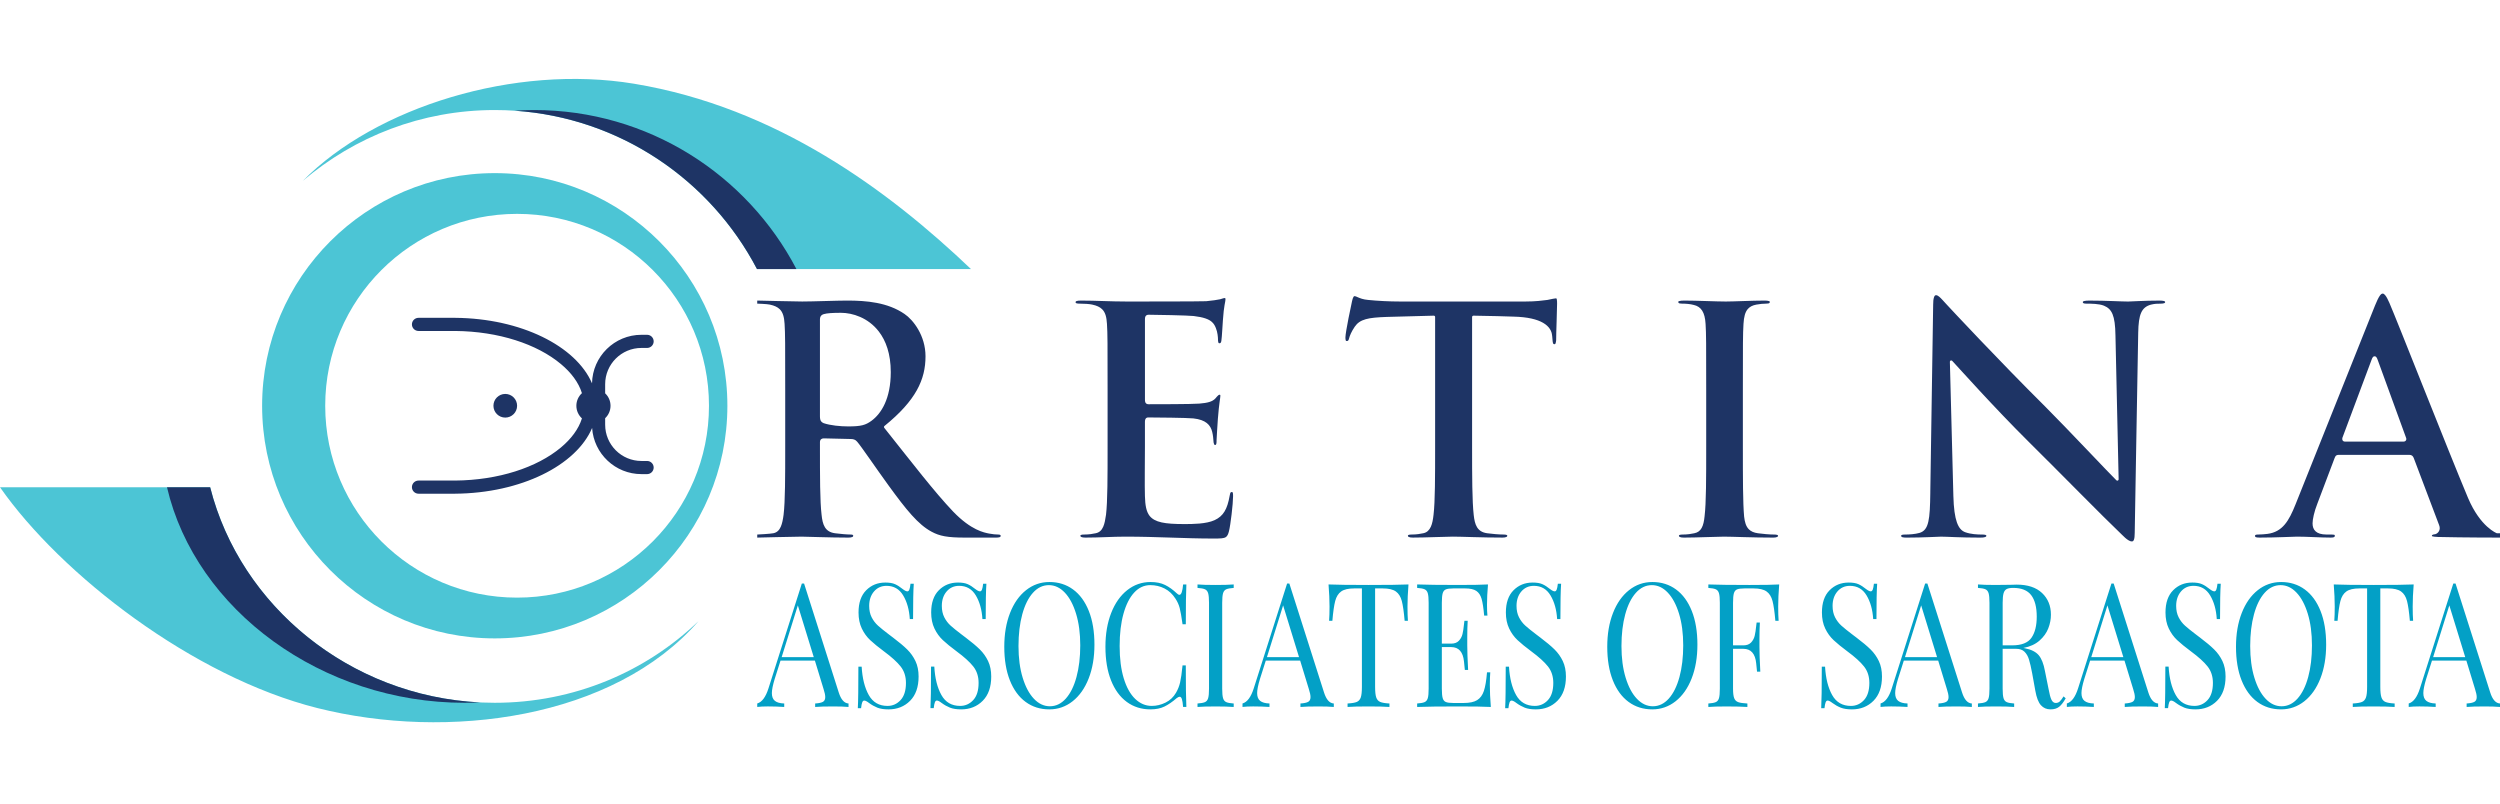
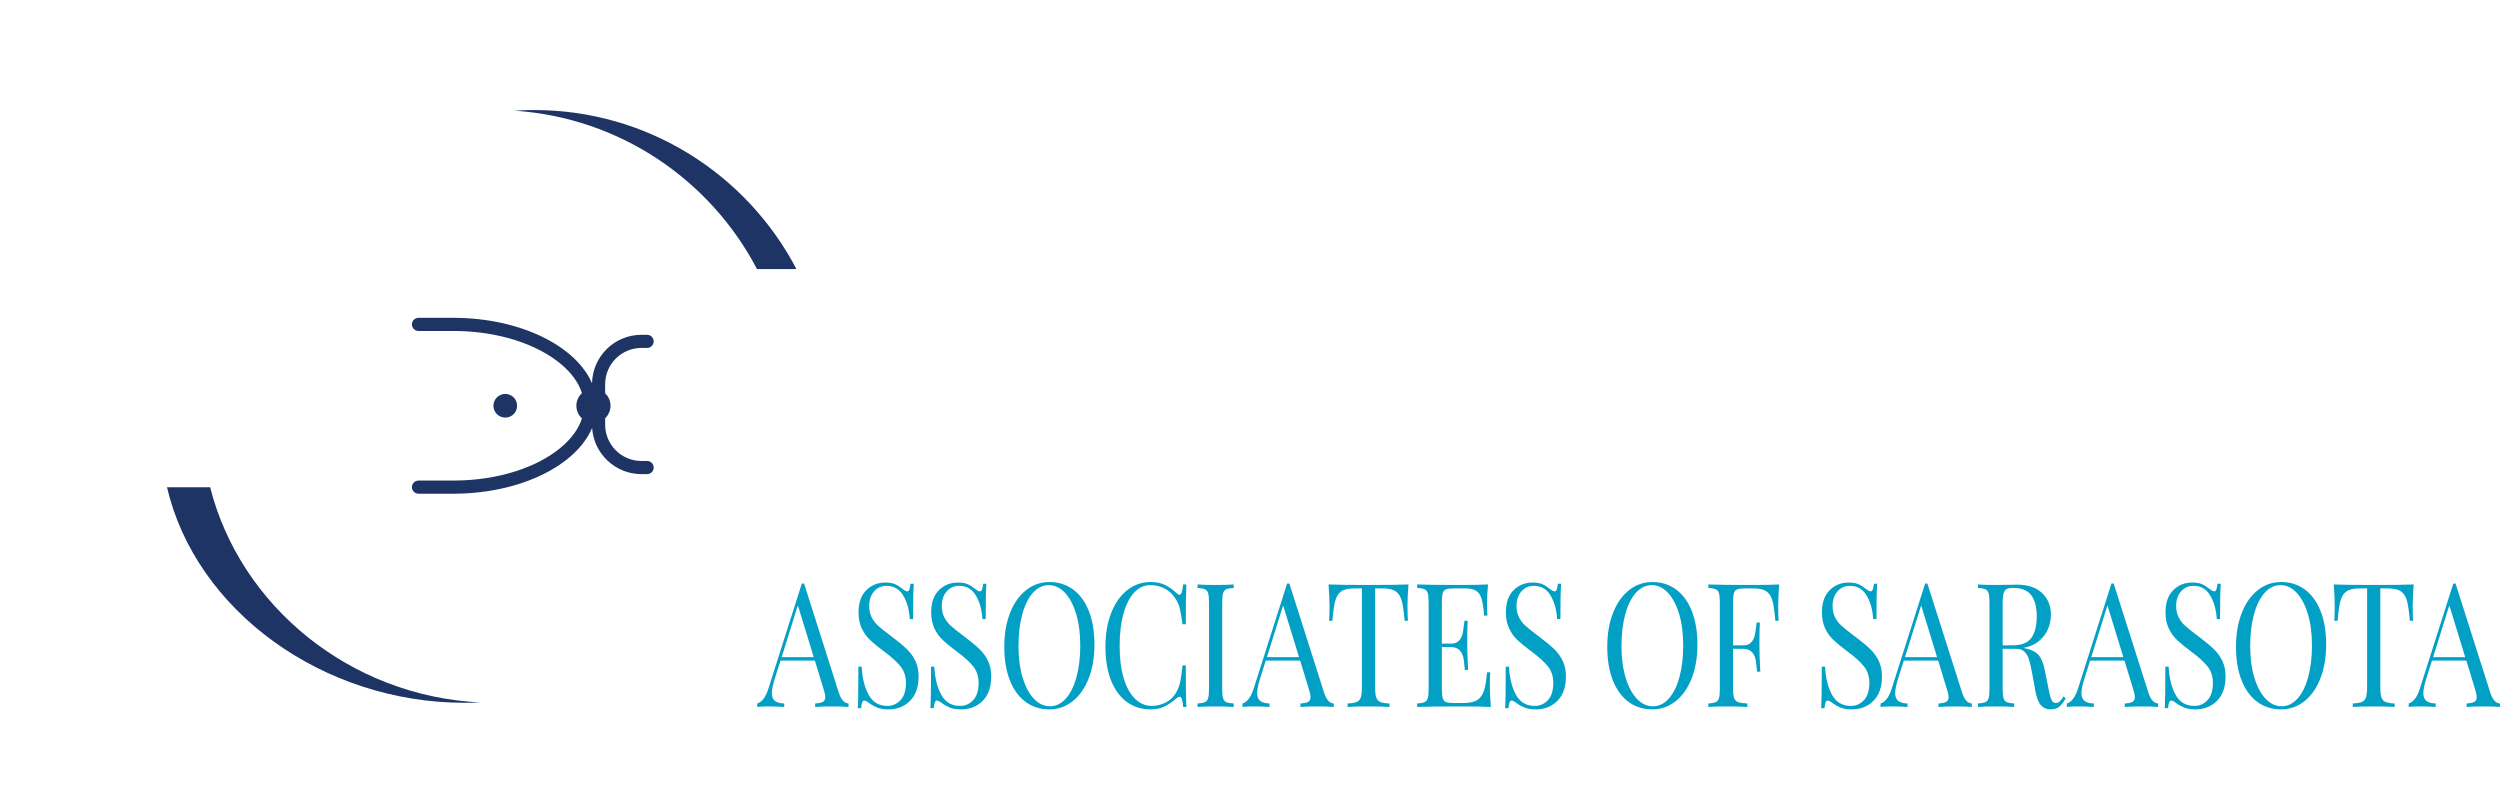
<svg xmlns="http://www.w3.org/2000/svg" height="90" viewBox="0 0 280 90" width="280">
  <g fill="none" fill-rule="evenodd" transform="translate(0 8.84)">
    <g fill="#4cc5d5">
-       <path d="m23.537 45.731c3.51 13.858 16.621 24.141 31.875 24.141 8.895 0 16.96-3.497 22.835-9.158-9.537 10.968-28.113 13.419-42.707 9.747-13.922-3.502-28.695-14.934-35.54-24.73z" />
-       <path d="m55.412 10.55c14.38 0 26.055 11.675 26.055 26.055s-11.674 26.055-26.055 26.055c-14.38 0-26.055-11.675-26.055-26.055s11.675-26.055 26.055-26.055zm2.503 4.563c-11.869 0-21.491 9.622-21.491 21.491 0 11.869 9.622 21.491 21.491 21.491 11.869 0 21.491-9.622 21.491-21.491 0-11.869-9.622-21.491-21.491-21.491z" />
-       <path d="m84.785 21.296c-5.533-10.583-16.615-17.812-29.373-17.812-8.202 0-15.711 2.988-21.499 7.935 8.182-8.281 23.743-13.094 37.103-10.882 15.998 2.65 28.54 12 37.736 20.759z" />
+       <path d="m23.537 45.731z" />
    </g>
    <path d="m18.705 45.731h4.832c3.382 13.35 15.695 23.384 30.212 24.1-.573.027-1.15.041-1.731.041-15.908 0-30.098-10.35-33.314-24.141zm38.915-42.174c.73-.048 1.466-.073 2.208-.073 12.757 0 23.84 7.229 29.372 17.812h-4.416c-5.211-9.967-15.344-16.959-27.165-17.739z" fill="#1e3465" />
    <path d="m65.176 35.192c-.374-1.205-1.212-2.306-2.358-3.263-2.673-2.234-6.974-3.655-11.819-3.7l-4.128-.001c-.406 0-.736-.33-.736-.736 0-.406.33-.736.736-.736h.001 4.122c7.353.065 13.518 3.16 15.312 7.337.054-3.01 2.514-5.437 5.536-5.437l.646.001c.4.007.723.334.723.736s-.323.729-.723.736h-.646c-2.244 0-4.065 1.821-4.065 4.065v1.019c.37.349.602.844.602 1.393 0 .549-.232 1.044-.602 1.393v.725c0 2.244 1.821 4.065 4.065 4.065h.646c.4.007.723.334.723.736 0 .402-.323.729-.723.736h-.646c-2.932 0-5.335-2.284-5.525-5.169-1.782 4.194-7.968 7.304-15.348 7.363h-4.098c-.406 0-.736-.33-.736-.736 0-.407.33-.736.736-.736h4.1c4.857-.041 9.169-1.462 11.848-3.701 1.146-.957 1.983-2.059 2.358-3.263-.383-.35-.624-.853-.624-1.413 0-.559.241-1.063.624-1.413zm-8.586.088c.731 0 1.325.594 1.325 1.325 0 .732-.594 1.325-1.325 1.325-.732 0-1.325-.593-1.325-1.325 0-.731.593-1.325 1.325-1.325z" fill="#1e3465" />
-     <path d="m131.384 22.26c-.018 1.559-.064 2.599-.222 3.284-.169.748-.472 1.102-.986 1.259-.507.146-1.161.184-1.639.184-.122 0-.228.008-.309.032-.064.019-.111.045-.111.104 0 .086.047.132.122.158.122.044.303.049.513.049 1.849 0 3.518-.107 3.833-.107.677 0 2.1.107 4.404.107.228 0 .414-.013.542-.062.076-.028.128-.069.128-.145 0-.059-.047-.084-.117-.103-.087-.024-.198-.033-.338-.033-.583 0-1.278-.038-1.896-.257-.391-.136-.718-.45-.951-1.116-.216-.618-.356-1.555-.391-2.961l-.391-15.02c0-.061.035-.117.087-.141.058-.023.122-.009.169.035.636.674 4.684 5.218 8.552 9.052 3.692 3.656 8.237 8.307 10.477 10.44.228.226.461.453.7.597.134.085.268.141.403.141.099 0 .169-.056.216-.167.07-.166.099-.422.099-.789.14-7.492.245-14.914.391-22.405.035-2.092.373-2.859 1.417-3.158l.006-.001c.443-.11.735-.111 1.103-.111.181 0 .321-.019.414-.064.047-.025.076-.058.076-.107 0-.072-.058-.102-.128-.125-.14-.041-.327-.047-.542-.047-1.738 0-3.086.106-3.477.106-.747 0-2.45-.106-4.299-.106-.251 0-.467.006-.624.048-.082.023-.152.049-.152.124 0 .062.029.106.093.13.076.029.181.041.327.041.513 0 1.388.004 1.942.225.892.372 1.26 1.063 1.295 3.329l.356 16.12c0 .059-.035.114-.087.139-.052.024-.117.013-.163-.028-.601-.568-5.577-5.861-7.992-8.276-5.186-5.151-10.582-10.941-11.008-11.402-.356-.378-.613-.694-.846-.885-.122-.104-.239-.169-.362-.169-.117 0-.175.096-.222.236-.07.201-.093.487-.093.825-.07 4.722-.21 13.492-.321 21.02zm-79.228-19.295c.105-1.625.286-2.049.286-2.296 0-.043-.006-.082-.012-.117-.006-.02-.006-.039-.018-.048-.012-.006-.023-.006-.035-.006-.169 0-.367.103-.537.138-.292.072-.863.144-1.546.216l-.006.001c-.677.036-7.747.036-8.884.036-1.849 0-3.482-.106-5.116-.106-.245 0-.42.012-.537.057-.058.023-.099.056-.099.115 0 .035.006.063.029.085.018.025.052.04.093.052.082.026.198.034.338.034.507 0 1.12.038 1.417.11.502.107.846.272 1.091.51.367.355.502.877.548 1.649.07 1.137.07 2.133.07 7.537v6.249c0 3.274 0 6.086-.175 7.583-.076.531-.158.997-.315 1.349-.169.39-.432.647-.834.728-.327.073-.758.146-1.307.146-.152 0-.257.012-.333.04-.058.021-.087.05-.087.096 0 .064.035.107.099.138.105.05.263.069.461.069 1.598 0 3.057-.107 4.474-.107 3.553 0 6.679.213 9.835.213.403 0 .706 0 .951-.025.21-.022.367-.06.49-.147.158-.117.251-.317.333-.64.181-.704.461-3.096.461-3.905 0-.132 0-.255-.018-.353-.012-.052-.018-.097-.047-.121-.018-.013-.041-.016-.076-.016-.047 0-.082.004-.111.026-.029.025-.047.065-.07.12-.023.069-.041.157-.058.264-.263 1.521-.718 2.292-1.686 2.737-.939.434-2.456.44-3.401.44-1.097 0-1.919-.05-2.532-.185-.647-.142-1.073-.382-1.359-.747-.362-.474-.484-1.173-.513-2.193-.041-1.031 0-4.301 0-5.509v-2.805c0-.207.047-.359.146-.436.052-.041.122-.067.216-.067.852 0 4.375.036 5.058.107 1.4.152 1.925.736 2.112 1.499.111.47.111.687.146 1.048v.015c0 .075.018.194.058.295.023.061.052.125.117.125.082 0 .117-.057.14-.125.035-.121.029-.273.029-.401 0-.25.105-1.674.146-2.386v-.005c.14-1.802.28-2.368.28-2.58 0-.055 0-.095-.023-.117-.018-.018-.047-.019-.076-.019-.052 0-.099.036-.158.086-.087.077-.181.188-.297.327-.344.376-.898.506-1.802.581-.823.071-4.912.071-5.693.071-.105 0-.181-.025-.233-.063-.058-.04-.099-.096-.128-.171-.029-.077-.035-.179-.035-.304v-8.983c0-.205.047-.335.128-.41.064-.059.152-.093.268-.093.712 0 4.451.072 5.058.143 1.108.133 1.686.355 2.024.648.239.205.367.445.472.72.187.447.228 1.044.228 1.194 0 .153.006.276.035.368.012.044.023.078.052.1.018.018.047.023.082.023.163 0 .187-.154.21-.269.07-.426.14-1.97.175-2.329zm-50.738-1.73c.502.107.852.272 1.097.51.362.355.502.877.548 1.649.07 1.137.07 2.133.07 7.537v6.249c0 3.274 0 6.086-.181 7.583-.07.531-.158.997-.315 1.349-.169.39-.426.647-.828.728-.327.073-1.808.146-1.808.146v.343s4.299-.107 4.97-.107c.537 0 3.162.107 5.221.107.204 0 .362-.019.467-.069.058-.03.093-.073.093-.138 0-.046-.023-.081-.064-.101-.052-.025-.122-.035-.21-.035-.432 0-1.225-.072-1.762-.143-1.143-.153-1.4-.977-1.511-2.082-.181-1.495-.181-4.307-.181-7.617v-.497c0-.161.052-.264.122-.331.076-.067.181-.101.309-.101h.006s2.981.071 2.981.071c.292 0 .542.05.747.3.467.534 2.1 2.953 3.523 4.91 1.972 2.709 3.302 4.367 4.818 5.176.904.488 1.779.657 3.728.657h3.482c.152 0 .28-.009.379-.037.047-.015.087-.033.117-.064.023-.026.029-.062.029-.106 0-.046-.023-.081-.07-.101-.052-.025-.122-.035-.21-.035-.292 0-.618-.036-1.021-.11-.542-.108-1.995-.358-4.019-2.458-2.1-2.204-4.55-5.403-7.718-9.384-.047-.064-.041-.156.023-.207 3.541-2.871 4.597-5.212 4.597-7.803 0-2.319-1.377-4.085-2.351-4.742-1.89-1.297-4.241-1.501-6.446-1.501-1.102 0-3.803.106-5.011.106-.741 0-5.04-.106-5.04-.106v.343s1.126.038 1.417.11zm103.472.036c.84.192 1.248.827 1.324 2.123.07 1.137.07 2.133.07 7.537v6.249c0 3.452 0 6.263-.181 7.756-.111 1.116-.379 1.751-1.143 1.905-.327.073-.764.146-1.312.146-.146 0-.257.012-.333.04-.058.021-.087.05-.087.096 0 .064.035.107.099.138.105.05.263.069.467.069 1.417 0 3.658-.107 4.474-.107.957 0 3.197.107 5.536.107.169 0 .315-.02.42-.069.064-.031.111-.072.111-.138 0-.048-.041-.074-.105-.096-.076-.027-.181-.04-.315-.04-.542 0-1.33-.072-1.832-.143-.467-.062-.787-.215-1.015-.439-.333-.328-.467-.817-.537-1.434-.14-1.53-.14-4.339-.14-7.79v-6.249c0-5.404 0-6.4.07-7.537.047-.789.181-1.332.496-1.682.216-.243.519-.4.945-.479.432-.073.723-.108 1.085-.108.099 0 .181-.005.251-.02.058-.012.105-.029.134-.062.029-.029.035-.071.035-.125 0-.046-.041-.063-.099-.082-.117-.04-.286-.054-.496-.054-1.347 0-3.447.106-4.334.106-1.027 0-3.267-.106-4.614-.106-.263 0-.467.014-.595.055-.064.02-.111.034-.111.081 0 .054.012.096.035.125.035.033.082.05.14.062.07.015.152.02.245.02.438 0 .916.037 1.312.146zm-15.412 3.97c0-.929.105-3.367.105-4.111 0-.201-.006-.353-.029-.464-.012-.058-.018-.1-.047-.121-.018-.011-.035-.012-.064-.012-.134 0-.408.072-.927.175l-.006.002c-.537.071-1.324.178-2.473.178h-14.058c-1.178 0-2.532-.071-3.564-.178-.554-.044-.91-.195-1.173-.309-.14-.062-.245-.117-.344-.117-.052 0-.093.035-.122.093-.064.102-.111.256-.158.47-.07.281-.741 3.484-.741 4.047 0 .137.006.244.029.323.012.033.023.06.047.076.023.017.058.021.093.021.146 0 .198-.118.245-.314.076-.294.257-.737.63-1.29.286-.419.653-.678 1.231-.841.542-.153 1.283-.218 2.333-.254 1.738-.036 3.938-.107 5.285-.142.041-.001.082.014.111.042s.041.066.041.106v14.558c0 3.274 0 6.086-.175 7.579-.058.533-.14 1.001-.303 1.355-.175.389-.443.647-.84.727-.333.073-.764.146-1.312.146-.146 0-.257.012-.333.04-.058.021-.087.05-.087.096 0 .064.035.107.099.138.105.05.263.069.461.069 1.423 0 3.658-.107 4.474-.107.998 0 3.232.107 5.577.107.169 0 .315-.02.42-.069.064-.031.105-.072.105-.138 0-.048-.041-.074-.099-.096-.076-.027-.187-.04-.321-.04-.537 0-1.33-.072-1.832-.143-1.143-.153-1.394-.978-1.511-2.047-.175-1.531-.181-4.342-.181-7.616v-14.558c0-.04.018-.078.047-.106.029-.028.07-.043.105-.043 2.1.036 3.553.071 4.474.107 1.616.036 2.666.313 3.325.694.7.405.974.93 1.009 1.431.006.004.006.008.006.011 0 .104.029.277.035.383.012.195.029.339.058.44.018.047.035.083.064.104.029.021.07.025.117.025.064 0 .093-.048.117-.116.029-.082.041-.187.058-.313zm98.758 22.017c2.841.071 6.953.071 6.953.071v-.488l-.356-.001s-1.837-.677-3.226-3.957c-2.269-5.397-7.951-19.883-8.803-21.836-.175-.393-.315-.667-.455-.842-.105-.135-.193-.205-.297-.205-.122 0-.216.089-.338.26-.152.221-.315.567-.519 1.067 0 0-8.913 22.299-8.913 22.299-.735 1.835-1.447 3.067-3.138 3.288-.286.036-.723.072-1.044.072-.099 0-.187.008-.257.031-.052.019-.093.047-.093.105 0 .047.006.083.023.111.023.029.058.045.105.058.099.029.228.037.397.037 1.849 0 3.797-.107 4.188-.107 1.103 0 2.631.107 3.763.107.14 0 .251-.008.338-.036.041-.013.07-.03.093-.057.018-.029.029-.067.029-.114 0-.034 0-.061-.018-.081-.018-.022-.052-.029-.093-.037-.07-.013-.158-.018-.274-.018h-.537c-.595 0-.986-.136-1.219-.349-.251-.223-.35-.535-.35-.9 0-.437.181-1.311.542-2.218l1.919-5.076c.058-.17.122-.265.21-.32.064-.04.146-.061.251-.061h7.916c.122 0 .222.028.303.084.076.054.14.137.187.257l2.847 7.53c.216.531-.111.923-.42 1.012-.006.002-.018.004-.023.005-.122.012-.216.032-.28.064-.058.026-.087.059-.087.109 0 .015 0 .028.006.038.012.015.035.021.064.03.117.037.309.052.607.068zm-7.426-19.858c.052-.158.111-.254.163-.304.07-.07.146-.084.216-.071.047.009.093.033.134.078.058.057.111.16.158.297l3.197 8.773c.035.1.023.2-.029.275-.047.071-.134.132-.292.132h-6.533c-.111 0-.181-.041-.233-.099-.064-.074-.087-.192-.052-.334.006-.005.006-.011.006-.016zm-173.787-4.459v10.794c0 .278.041.448.128.568.064.087.152.152.28.207.006.002.012.003.012.005.758.253 1.843.362 2.747.362 1.47 0 1.948-.153 2.607-.631 1.091-.8 2.158-2.467 2.158-5.447 0-2.058-.548-3.53-1.342-4.556-1.196-1.551-2.946-2.09-4.241-2.09-.91 0-1.563.04-1.925.148-.128.037-.222.094-.286.167-.093.106-.14.255-.14.472z" fill="#1e3465" transform="translate(84.811 24.042)" />
    <path d="m255.488 56.346c1.007 0 1.889.278 2.648.834.758.555 1.346 1.36 1.765 2.413.419 1.053.628 2.309.628 3.769 0 1.421-.215 2.68-.644 3.779-.429 1.098-1.028 1.951-1.797 2.558-.769.607-1.64.911-2.616.911-1.007 0-1.89-.278-2.648-.834-.758-.555-1.346-1.36-1.765-2.413-.419-1.053-.628-2.309-.628-3.769 0-1.421.215-2.68.644-3.779.429-1.098 1.028-1.951 1.797-2.558.768-.607 1.64-.911 2.616-.911zm-70.419 0c1.007 0 1.889.278 2.648.834.758.555 1.346 1.36 1.765 2.413.418 1.053.628 2.309.628 3.769 0 1.421-.215 2.68-.644 3.779-.429 1.098-1.028 1.951-1.797 2.558-.769.607-1.64.911-2.616.911-1.007 0-1.889-.278-2.648-.834-.758-.555-1.346-1.36-1.765-2.413-.418-1.053-.628-2.309-.628-3.769 0-1.421.215-2.68.644-3.779.429-1.098 1.028-1.951 1.797-2.558.768-.607 1.64-.911 2.616-.911zm-67.533 0c1.007 0 1.89.278 2.648.834.758.555 1.346 1.36 1.765 2.413.419 1.053.628 2.309.628 3.769 0 1.421-.215 2.68-.644 3.779-.429 1.098-1.028 1.951-1.797 2.558-.768.607-1.64.911-2.616.911-1.007 0-1.889-.278-2.648-.834-.758-.555-1.346-1.36-1.765-2.413-.418-1.053-.628-2.309-.628-3.769 0-1.421.215-2.68.644-3.779.429-1.098 1.028-1.951 1.797-2.558.769-.607 1.64-.911 2.616-.911zm127.99.058c.467 0 .835.061 1.105.184.27.122.548.3.835.533.233.181.414.271.541.271.095 0 .17-.068.222-.204.053-.135.096-.352.128-.649h.366c-.053.75-.08 2.067-.08 3.954h-.366c-.064-1.046-.31-1.929-.739-2.645-.429-.717-1.052-1.076-1.868-1.076-.573 0-1.039.21-1.399.63s-.541.959-.541 1.618c0 .491.093.917.278 1.279.185.362.421.671.708.93.286.258.694.588 1.224.989l.461.349c.668.503 1.195.946 1.582 1.327.387.382.697.817.93 1.308.233.491.349 1.066.349 1.725 0 1.175-.318 2.083-.954 2.722-.636.64-1.442.96-2.417.96-.509 0-.925-.065-1.248-.194-.323-.13-.633-.304-.93-.523-.233-.181-.414-.272-.541-.272-.096 0-.17.068-.223.204-.053.136-.095.352-.127.649h-.366c.043-.711.064-2.261.064-4.651h.366c.074 1.305.34 2.364.795 3.178.456.814 1.156 1.221 2.099 1.221.572 0 1.06-.216 1.462-.649.403-.433.604-1.075.604-1.928 0-.724-.199-1.338-.596-1.841-.397-.504-1.026-1.073-1.884-1.706-.625-.465-1.132-.878-1.519-1.24-.387-.362-.702-.798-.946-1.308-.244-.51-.366-1.108-.366-1.793 0-1.085.286-1.915.859-2.49.572-.575 1.283-.862 2.13-.862zm-138.246 0c.466 0 .835.061 1.105.184.271.122.549.3.835.533.233.181.413.271.54.271.096 0 .17-.068.223-.204.053-.135.096-.352.127-.649h.366c-.053.75-.079 2.067-.079 3.954h-.366c-.064-1.046-.31-1.929-.74-2.645-.429-.717-1.052-1.076-1.868-1.076-.572 0-1.039.21-1.399.63s-.54.959-.54 1.618c0 .491.093.917.278 1.279.185.362.421.671.708.93.286.258.694.588 1.224.989l.461.349c.668.503 1.195.946 1.582 1.327.387.382.697.817.93 1.308.233.491.35 1.066.35 1.725 0 1.175-.318 2.083-.954 2.722-.636.64-1.441.96-2.417.96-.509 0-.925-.065-1.248-.194-.323-.13-.633-.304-.93-.523-.233-.181-.413-.272-.541-.272-.095 0-.169.068-.222.204-.053.136-.096.352-.127.649h-.366c.042-.711.064-2.261.064-4.651h.366c.074 1.305.339 2.364.795 3.178.456.814 1.156 1.221 2.099 1.221.572 0 1.06-.216 1.463-.649.403-.433.604-1.075.604-1.928 0-.724-.199-1.338-.596-1.841-.398-.504-1.026-1.073-1.885-1.706-.625-.465-1.132-.878-1.518-1.24-.387-.362-.702-.798-.946-1.308-.244-.51-.366-1.108-.366-1.793 0-1.085.286-1.915.859-2.49.572-.575 1.283-.862 2.131-.862zm21.586-.058c.636 0 1.177.11 1.622.33.445.22.88.53 1.304.93.117.116.217.174.302.174.212 0 .35-.388.414-1.163h.366c-.043.84-.064 2.326-.064 4.457h-.365c-.117-.839-.223-1.444-.319-1.812-.095-.368-.254-.72-.477-1.056-.319-.504-.724-.882-1.217-1.134-.493-.252-1.026-.378-1.598-.378-.69 0-1.291.278-1.805.834-.514.555-.915 1.347-1.2 2.374-.286 1.027-.429 2.232-.429 3.614 0 1.409.153 2.616.461 3.624s.734 1.773 1.28 2.297c.545.523 1.163.785 1.852.785.53 0 1.044-.122 1.542-.368.499-.246.891-.614 1.177-1.105.212-.362.366-.749.461-1.163.096-.414.185-1.046.271-1.899h.365c0 2.223.022 3.773.064 4.652h-.366c-.032-.414-.077-.708-.135-.882s-.141-.261-.247-.261c-.085 0-.196.051-.334.155-.477.414-.933.727-1.367.94-.435.213-.96.32-1.574.32-1.007 0-1.889-.278-2.648-.834-.758-.555-1.346-1.36-1.765-2.413-.418-1.053-.628-2.309-.628-3.769 0-1.421.215-2.68.644-3.779.429-1.098 1.028-1.951 1.797-2.558.769-.607 1.64-.911 2.616-.911zm102.492 13.024c-.244.439-.488.755-.732.949-.244.194-.567.291-.97.291-.435 0-.793-.155-1.073-.466-.281-.31-.491-.852-.628-1.627l-.35-1.938c-.127-.672-.246-1.189-.358-1.55-.111-.362-.278-.653-.501-.872-.223-.22-.535-.33-.938-.33h-1.511v4.457c0 .491.032.846.096 1.066.064.22.183.369.358.446.175.078.453.13.835.155v.388c-.488-.039-1.161-.058-2.019-.058-.912 0-1.59.019-2.035.058v-.388c.382-.026.66-.078.835-.155.175-.077.294-.226.358-.446.064-.219.096-.575.096-1.066v-9.612c0-.491-.032-.846-.096-1.066-.064-.22-.183-.369-.358-.446-.175-.078-.453-.13-.835-.155v-.388c.445.039 1.092.058 1.94.058l1.717-.019c.201-.013.429-.019.684-.019 1.23 0 2.176.313 2.838.94.662.626.993 1.437.993 2.432 0 .504-.098 1.011-.294 1.521-.196.51-.524.969-.986 1.376s-1.063.681-1.805.824l.191.038c.7.142 1.209.401 1.527.775.318.375.551.969.699 1.783l.398 1.976c.106.594.218 1.008.334 1.241.117.232.276.349.477.349.18 0 .331-.058.453-.174.122-.117.263-.304.421-.562zm-24.313-12.965c.466 0 .835.061 1.105.184.271.122.549.3.835.533.233.181.414.271.541.271.096 0 .17-.068.223-.204.053-.135.095-.352.127-.649h.366c-.053.75-.079 2.067-.079 3.954h-.366c-.064-1.046-.31-1.929-.74-2.645-.429-.717-1.052-1.076-1.868-1.076-.572 0-1.039.21-1.399.63s-.541.959-.541 1.618c0 .491.093.917.278 1.279.185.362.422.671.708.93.286.258.695.588 1.224.989l.461.349c.668.503 1.195.946 1.582 1.327.387.382.697.817.93 1.308.233.491.35 1.066.35 1.725 0 1.175-.319 2.083-.954 2.722-.636.64-1.441.96-2.417.96-.509 0-.925-.065-1.248-.194-.324-.13-.633-.304-.93-.523-.233-.181-.414-.272-.541-.272-.095 0-.17.068-.222.204-.053.136-.096.352-.127.649h-.366c.042-.711.064-2.261.064-4.651h.366c.074 1.305.339 2.364.795 3.178.456.814 1.155 1.221 2.099 1.221.572 0 1.06-.216 1.463-.649.403-.433.604-1.075.604-1.928 0-.724-.199-1.338-.597-1.841-.397-.504-1.026-1.073-1.884-1.706-.625-.465-1.132-.878-1.518-1.24-.387-.362-.702-.798-.946-1.308-.244-.51-.366-1.108-.366-1.793 0-1.085.286-1.915.859-2.49.572-.575 1.283-.862 2.131-.862zm-107.899 0c.467 0 .835.061 1.105.184.27.122.548.3.835.533.233.181.413.271.541.271.095 0 .169-.068.222-.204.053-.135.096-.352.127-.649h.366c-.053.75-.079 2.067-.079 3.954h-.366c-.064-1.046-.31-1.929-.74-2.645-.429-.717-1.052-1.076-1.868-1.076-.572 0-1.039.21-1.399.63-.36.42-.541.959-.541 1.618 0 .491.093.917.278 1.279.185.362.421.671.708.93.286.258.694.588 1.224.989l.461.349c.668.503 1.195.946 1.583 1.327.387.382.697.817.93 1.308.233.491.35 1.066.35 1.725 0 1.175-.318 2.083-.954 2.722-.636.64-1.441.96-2.417.96-.509 0-.925-.065-1.248-.194-.323-.13-.633-.304-.93-.523-.233-.181-.414-.272-.541-.272-.096 0-.17.068-.223.204-.053.136-.096.352-.127.649h-.366c.043-.711.064-2.261.064-4.651h.366c.074 1.305.34 2.364.795 3.178.456.814 1.156 1.221 2.099 1.221.573 0 1.06-.216 1.463-.649.403-.433.604-1.075.604-1.928 0-.724-.199-1.338-.596-1.841-.398-.504-1.026-1.073-1.885-1.706-.625-.465-1.131-.878-1.518-1.24-.387-.362-.702-.798-.946-1.308-.244-.51-.366-1.108-.366-1.793 0-1.085.286-1.915.859-2.49.573-.575 1.283-.862 2.131-.862zm72.502 0c.467 0 .835.061 1.105.184.27.122.548.3.835.533.233.181.414.271.541.271.095 0 .169-.068.222-.204.053-.135.096-.352.127-.649h.366c-.053.75-.079 2.067-.079 3.954h-.366c-.064-1.046-.31-1.929-.74-2.645-.429-.717-1.052-1.076-1.868-1.076-.572 0-1.038.21-1.399.63s-.541.959-.541 1.618c0 .491.093.917.278 1.279.185.362.421.671.708.93.286.258.694.588 1.224.989l.461.349c.668.503 1.195.946 1.583 1.327.387.382.697.817.93 1.308.233.491.35 1.066.35 1.725 0 1.175-.318 2.083-.954 2.722-.636.64-1.442.96-2.417.96-.509 0-.925-.065-1.248-.194-.323-.13-.633-.304-.93-.523-.233-.181-.414-.272-.541-.272-.096 0-.17.068-.223.204-.053.136-.095.352-.127.649h-.366c.043-.711.064-2.261.064-4.651h.366c.074 1.305.34 2.364.795 3.178.456.814 1.156 1.221 2.099 1.221.573 0 1.06-.216 1.463-.649.403-.433.604-1.075.604-1.928 0-.724-.199-1.338-.596-1.841-.398-.504-1.026-1.073-1.884-1.706-.626-.465-1.132-.878-1.519-1.24-.387-.362-.702-.798-.946-1.308-.244-.51-.366-1.108-.366-1.793 0-1.085.286-1.915.859-2.49.573-.575 1.283-.862 2.131-.862zm68.965 12.306c.254.801.62 1.214 1.097 1.24v.388c-.424-.039-.991-.058-1.702-.058-.912 0-1.59.019-2.035.058v-.388c.403-.026.692-.087.867-.184.175-.097.263-.275.263-.533 0-.22-.064-.523-.191-.911l-.97-3.179h-3.848l-.652 2.054c-.212.698-.318 1.227-.318 1.589 0 .4.114.691.342.872.228.181.575.278 1.042.29v.388c-.604-.039-1.214-.058-1.829-.058-.477 0-.875.019-1.193.058v-.388c.53-.155.949-.717 1.256-1.686l3.737-11.744h.254zm38.29 0c.254.801.62 1.214 1.097 1.24v.388c-.424-.039-.991-.058-1.702-.058-.912 0-1.59.019-2.035.058v-.388c.403-.026.692-.087.867-.184.175-.097.262-.275.262-.533 0-.22-.064-.523-.191-.911l-.97-3.179h-3.848l-.652 2.054c-.212.698-.318 1.227-.318 1.589 0 .4.114.691.342.872.228.181.575.278 1.041.29v.388c-.604-.039-1.213-.058-1.828-.058-.477 0-.875.019-1.193.058v-.388c.53-.155.949-.717 1.256-1.686l3.737-11.744h.254zm-130.614 0c.254.801.62 1.214 1.097 1.24v.388c-.424-.039-.991-.058-1.702-.058-.912 0-1.59.019-2.035.058v-.388c.403-.026.692-.087.867-.184.174-.097.262-.275.262-.533 0-.22-.064-.523-.191-.911l-.97-3.179h-3.848l-.652 2.054c-.212.698-.318 1.227-.318 1.589 0 .4.114.691.342.872.228.181.575.278 1.041.29v.388c-.604-.039-1.213-.058-1.828-.058-.477 0-.875.019-1.193.058v-.388c.53-.155.949-.717 1.256-1.686l3.737-11.744h.254zm71.46 0c.254.801.62 1.214 1.097 1.24v.388c-.424-.039-.991-.058-1.702-.058-.912 0-1.59.019-2.035.058v-.388c.403-.026.692-.087.867-.184.175-.097.262-.275.262-.533 0-.22-.064-.523-.191-.911l-.97-3.179h-3.848l-.652 2.054c-.212.698-.318 1.227-.318 1.589 0 .4.114.691.342.872.228.181.575.278 1.041.29v.388c-.604-.039-1.213-.058-1.828-.058-.477 0-.875.019-1.193.058v-.388c.53-.155.949-.717 1.256-1.686l3.737-11.744h.254zm-81.574-11.705c-.382.026-.66.078-.835.155-.175.077-.294.226-.358.446-.064.219-.096.575-.096 1.066v9.612c0 .491.032.846.096 1.066.064.22.183.369.358.446.175.078.453.13.835.155v.388c-.488-.039-1.161-.058-2.019-.058-.912 0-1.59.019-2.035.058v-.388c.382-.026.66-.078.835-.155.175-.077.294-.226.358-.446.064-.219.096-.575.096-1.066v-9.612c0-.491-.032-.846-.096-1.066-.064-.22-.183-.369-.358-.446-.175-.078-.453-.13-.835-.155v-.388c.445.039 1.123.058 2.035.058.848 0 1.521-.019 2.019-.058zm-44.237 11.705c.254.801.62 1.214 1.097 1.24v.388c-.424-.039-.991-.058-1.702-.058-.912 0-1.59.019-2.035.058v-.388c.403-.026.692-.087.867-.184.175-.097.263-.275.263-.533 0-.22-.064-.523-.191-.911l-.97-3.179h-3.848l-.652 2.054c-.212.698-.318 1.227-.318 1.589 0 .4.114.691.342.872.228.181.575.278 1.042.29v.388c-.604-.039-1.214-.058-1.829-.058-.477 0-.875.019-1.193.058v-.388c.53-.155.949-.717 1.256-1.686l3.737-11.744h.254zm105.331-12.093c-.074.918-.111 1.744-.111 2.481 0 .646.016 1.175.048 1.589h-.366c-.085-.995-.191-1.734-.318-2.219-.127-.484-.35-.84-.668-1.066-.318-.226-.806-.34-1.463-.34h-1.002c-.382 0-.66.036-.835.107-.174.071-.294.216-.358.436-.064.219-.096.575-.096 1.066v4.768h1.161c.371 0 .657-.107.859-.32.202-.213.337-.465.406-.755.069-.291.124-.656.167-1.095l.048-.388h.365c-.032.542-.047 1.15-.047 1.822v.93c0 .659.032 1.576.095 2.752h-.366c-.011-.09-.042-.404-.095-.94-.053-.536-.199-.94-.438-1.211s-.57-.407-.994-.407h-1.161v4.457c0 .491.043.846.128 1.066.085.22.233.369.445.446.212.078.556.13 1.034.155v.388c-.551-.039-1.331-.058-2.337-.058-.912 0-1.59.019-2.036.058v-.388c.382-.026.66-.078.835-.155.175-.077.295-.226.358-.446.064-.219.095-.575.095-1.066v-9.612c0-.491-.032-.846-.095-1.066-.064-.22-.183-.369-.358-.446-.174-.078-.453-.13-.835-.155v-.388c1.039.039 2.576.058 4.612.058 1.558 0 2.666-.019 3.323-.058zm71.063 0c-.074.918-.111 1.744-.111 2.481 0 .646.016 1.175.048 1.589h-.366c-.085-.995-.191-1.734-.318-2.219-.127-.484-.35-.84-.668-1.066-.318-.226-.806-.34-1.463-.34h-.859v11.027c0 .542.043.937.127 1.182.085.246.233.414.446.504.212.09.556.149 1.033.174v.388c-.551-.039-1.33-.058-2.337-.058-1.06 0-1.845.019-2.353.058v-.388c.477-.026.821-.084 1.034-.174.212-.09.36-.258.445-.504.085-.245.127-.639.127-1.182v-11.027h-.859c-.657 0-1.145.113-1.463.34-.318.226-.541.582-.668 1.066-.127.485-.233 1.224-.318 2.219h-.366c.032-.414.048-.943.048-1.589 0-.737-.037-1.563-.111-2.481.88.039 2.375.058 4.484.058 2.099 0 3.589-.019 4.468-.058zm-112.582 0c-.074.918-.111 1.744-.111 2.481 0 .646.016 1.175.047 1.589h-.366c-.085-.995-.191-1.734-.318-2.219-.127-.484-.35-.84-.668-1.066-.318-.226-.806-.34-1.463-.34h-.859v11.027c0 .542.043.937.127 1.182.085.246.233.414.446.504.212.09.556.149 1.034.174v.388c-.551-.039-1.331-.058-2.338-.058-1.06 0-1.845.019-2.353.058v-.388c.477-.026.821-.084 1.034-.174.212-.09.36-.258.445-.504.085-.245.127-.639.127-1.182v-11.027h-.859c-.657 0-1.145.113-1.463.34-.318.226-.54.582-.668 1.066-.127.485-.233 1.224-.318 2.219h-.366c.032-.414.048-.943.048-1.589 0-.737-.037-1.563-.111-2.481.88.039 2.375.058 4.484.058 2.099 0 3.589-.019 4.468-.058zm9.112 11.24c0 .737.037 1.563.111 2.481-.721-.039-1.935-.058-3.642-.058-2.035 0-3.572.019-4.611.058v-.388c.382-.026.66-.078.835-.155.175-.077.295-.226.358-.446.064-.219.095-.575.095-1.066v-9.612c0-.491-.032-.846-.095-1.066-.064-.22-.183-.369-.358-.446-.175-.078-.453-.13-.835-.155v-.388c1.039.039 2.576.058 4.611.058 1.559 0 2.666-.019 3.324-.058-.075.853-.111 1.615-.111 2.287 0 .503.016.904.048 1.201h-.366c-.075-.839-.17-1.463-.286-1.87-.117-.407-.313-.704-.589-.891-.275-.187-.694-.281-1.256-.281h-1.32c-.382 0-.66.036-.835.107s-.294.216-.358.436c-.064.219-.096.575-.096 1.066v4.573h1.049c.372 0 .657-.106.859-.32.202-.213.337-.465.406-.755.069-.291.124-.656.167-1.095l.048-.387h.366c-.032.542-.048 1.15-.048 1.822v.93c0 .659.032 1.576.095 2.752h-.366c-.011-.09-.042-.404-.095-.94s-.199-.94-.438-1.212c-.239-.271-.57-.407-.994-.407h-1.049v4.651c0 .491.032.846.096 1.066.064.22.183.365.358.436.175.071.453.107.835.107h1.161c.657 0 1.159-.107 1.503-.32.345-.213.597-.555.755-1.027.159-.472.276-1.166.35-2.084h.366c-.032.349-.048.814-.048 1.395zm88.563-11.163c-.678 0-1.275.288-1.789.863-.514.575-.912 1.379-1.192 2.413-.281 1.034-.422 2.216-.422 3.546 0 1.344.156 2.526.47 3.547.313 1.021.734 1.809 1.264 2.364.53.556 1.123.834 1.781.834.678 0 1.275-.288 1.788-.863.514-.575.912-1.379 1.193-2.413.281-1.034.421-2.216.421-3.546 0-1.344-.156-2.526-.469-3.547s-.734-1.809-1.264-2.364c-.53-.556-1.123-.834-1.781-.834zm-70.419 0c-.678 0-1.275.288-1.789.863-.514.575-.912 1.379-1.192 2.413-.281 1.034-.421 2.216-.421 3.546 0 1.344.156 2.526.469 3.547.313 1.021.734 1.809 1.264 2.364.53.556 1.123.834 1.781.834.678 0 1.275-.288 1.789-.863.514-.575.911-1.379 1.192-2.413.281-1.034.421-2.216.421-3.546 0-1.344-.156-2.526-.469-3.547-.313-1.021-.734-1.809-1.264-2.364-.53-.556-1.123-.834-1.781-.834zm-67.533 0c-.678 0-1.275.288-1.789.863-.514.575-.911 1.379-1.192 2.413-.281 1.034-.421 2.216-.421 3.546 0 1.344.156 2.526.469 3.547.313 1.021.734 1.809 1.264 2.364.53.556 1.123.834 1.781.834.678 0 1.275-.288 1.789-.863.514-.575.912-1.379 1.192-2.413.281-1.034.422-2.216.422-3.546 0-1.344-.157-2.526-.47-3.547s-.734-1.809-1.264-2.364c-.53-.556-1.123-.834-1.781-.834zm158.632 8.062-1.781-5.795-1.812 5.795zm-59.154 0-1.781-5.795-1.812 5.795zm20.864 0-1.782-5.795-1.812 5.795zm-146.674 0-1.782-5.795-1.812 5.795zm54.35 0-1.781-5.795-1.812 5.795zm79.984-7.752c-.328 0-.575.045-.739.135-.165.09-.278.252-.342.485-.064.233-.096.582-.096 1.046v4.768h1.066c1.049 0 1.77-.285 2.162-.853.392-.569.588-1.357.588-2.364 0-1.059-.206-1.861-.62-2.403-.413-.542-1.086-.814-2.019-.814z" fill="#03a0c6" fill-rule="nonzero" />
  </g>
</svg>